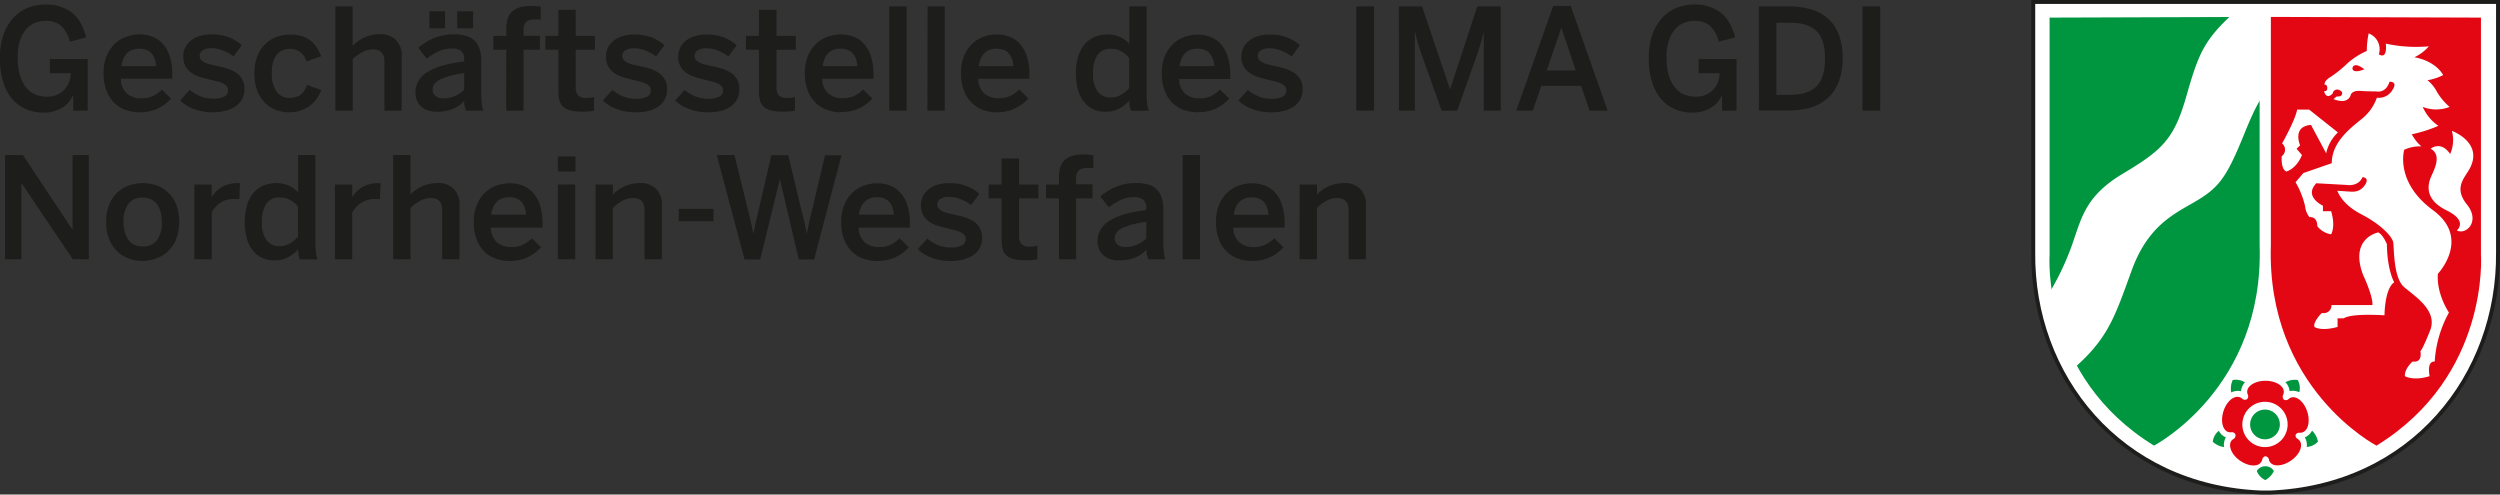
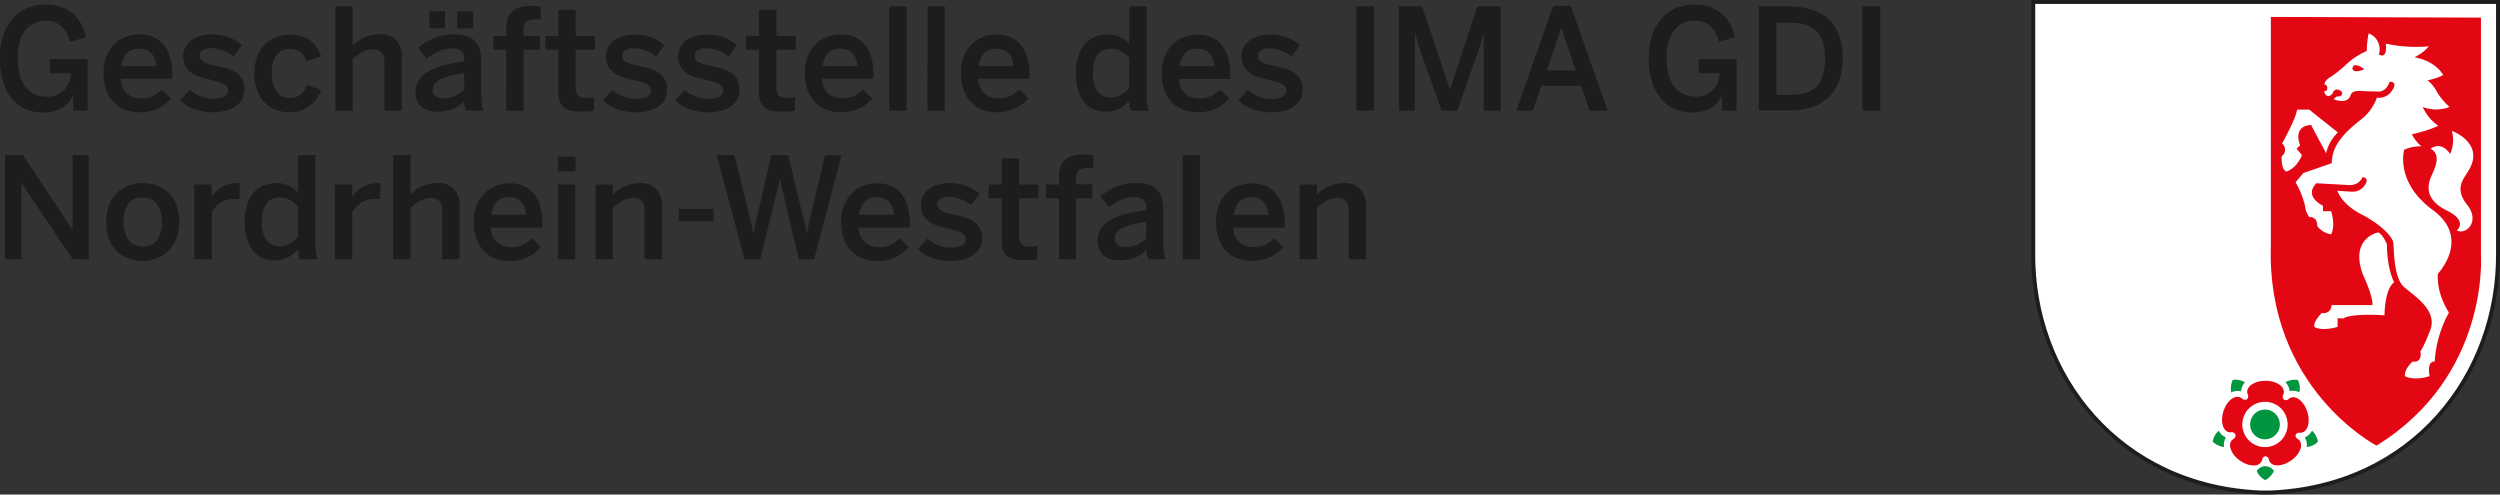
<svg xmlns="http://www.w3.org/2000/svg" id="af070ddd-ebea-4cb8-93bd-a6a26ac77617" data-name="Ebene 2" viewBox="0 0 639.01 126.4">
  <rect x="0" y="0" width="639.01" height="126.4" fill="#333333" stroke="none" />
  <defs>
    <style>
      .b96fba52-15f2-44d0-8874-8da2f8c2f7b3{fill:none;stroke-linecap:round;stroke-linejoin:round;stroke-width:0.08px;}.b96fba52-15f2-44d0-8874-8da2f8c2f7b3,.eaf09f2c-0fac-4c34-afba-1071ade8bbd7{stroke:#1d1d1b;}.a17587c5-64c3-4fb7-ac97-78d2ec83a6b2,.b96fba52-15f2-44d0-8874-8da2f8c2f7b3,.eaf09f2c-0fac-4c34-afba-1071ade8bbd7,.f8bfca79-e4f4-43b5-aa88-3d8b432f89f0,.fdaaa3ba-fee8-4bb8-9dcb-ae1246f296b6{fill-rule:evenodd;}.eaf09f2c-0fac-4c34-afba-1071ade8bbd7,.fdaaa3ba-fee8-4bb8-9dcb-ae1246f296b6{fill:#fff;}.eaf09f2c-0fac-4c34-afba-1071ade8bbd7{stroke-miterlimit:3.86;}.a17587c5-64c3-4fb7-ac97-78d2ec83a6b2{fill:#009640;}.f13b4138-e116-45a3-aea6-f6d268b2ffeb,.f8bfca79-e4f4-43b5-aa88-3d8b432f89f0{fill:#e30613;}.b5d607a0-9479-4396-924e-a817c8aa0940{fill:#1d1d1b;}
    </style>
  </defs>
  <path class="b96fba52-15f2-44d0-8874-8da2f8c2f7b3" d="M532.35,13.57" transform="translate(-7.52 -10.29)" />
  <path class="eaf09f2c-0fac-4c34-afba-1071ade8bbd7" d="M527.23,10.79V74.88c-.3,31.26,21.85,59.86,58.34,61.3h2.1c36.5-1.44,58.65-30,58.35-61.3V10.79Z" transform="translate(-7.52 -10.29)" />
-   <path class="a17587c5-64c3-4fb7-ac97-78d2ec83a6b2" d="M531.4,14.79V75.4s-2.26,31,26.69,48.79c0,0,28.18-14.62,27-51.23V14.61Z" transform="translate(-7.52 -10.29)" />
  <path class="fdaaa3ba-fee8-4bb8-9dcb-ae1246f296b6" d="M530.27,86.87a67.84,67.84,0,0,0,6.43-12.78c2.79-7.39,3.22-13.3,13.4-19.39s13.13-8.87,16.26-19.82,4.52-14.44,12.52-21.66h7.74V34.53s-1-1.05-5.39,9.82-6.35,13.66-11.82,17-12.62,6-17,18-6,17.57-15.38,25.57Z" transform="translate(-7.52 -10.29)" />
  <path class="f13b4138-e116-45a3-aea6-f6d268b2ffeb" d="M593.14,111.91c1.48-.48,3.32,1.13,4.12,3.59s.25,4.83-1.23,5.31a1.64,1.64,0,0,1-.62.09h-.13a1,1,0,0,0-1,.57,1,1,0,0,0,.52,1,2,2,0,0,1,.53.48c.91,1.26,0,3.5-2.13,5s-4.53,1.74-5.44.48a1.76,1.76,0,0,1-.32-.8,1,1,0,0,0-.85-.71c-.43,0-.74.39-.85.91a2.17,2.17,0,0,1-.31.63c-.91,1.26-3.34,1-5.43-.48s-3-3.76-2.14-5a1.63,1.63,0,0,1,.45-.42,1.11,1.11,0,0,0,.6-1.21,1,1,0,0,0-1.12-.57,1.8,1.8,0,0,1-.72-.07c-1.47-.48-2-2.86-1.22-5.32s2.64-4.06,4.11-3.58a1.75,1.75,0,0,1,.59.31,1.05,1.05,0,0,0,1.3.22,1,1,0,0,0,.16-1.28,2.59,2.59,0,0,1-.1-.63c0-1.55,2.1-2.81,4.68-2.81s4.68,1.26,4.68,2.81a1.73,1.73,0,0,1-.14.71,1.06,1.06,0,0,0,.19,1.31,1,1,0,0,0,1.26-.25A1.91,1.91,0,0,1,593.14,111.91Z" transform="translate(-7.52 -10.29)" />
  <path class="fdaaa3ba-fee8-4bb8-9dcb-ae1246f296b6" d="M580.67,118.78a5.79,5.79,0,1,1,5.8,5.79A5.79,5.79,0,0,1,580.67,118.78Z" transform="translate(-7.52 -10.29)" />
  <path class="a17587c5-64c3-4fb7-ac97-78d2ec83a6b2" d="M582.66,118.78a3.8,3.8,0,1,1,3.81,3.8A3.8,3.8,0,0,1,582.66,118.78Z" transform="translate(-7.52 -10.29)" />
  <path class="a17587c5-64c3-4fb7-ac97-78d2ec83a6b2" d="M586.54,133a4.26,4.26,0,0,1-2.18-2.32,2.58,2.58,0,0,1,4.38,0A5.14,5.14,0,0,1,586.54,133Z" transform="translate(-7.52 -10.29)" />
  <path class="a17587c5-64c3-4fb7-ac97-78d2ec83a6b2" d="M600,123.17a4.26,4.26,0,0,1-2.87,1.36,3.73,3.73,0,0,0-.49-2.44,3.72,3.72,0,0,0,1.84-1.72A5.13,5.13,0,0,1,600,123.17Z" transform="translate(-7.52 -10.29)" />
  <path class="a17587c5-64c3-4fb7-ac97-78d2ec83a6b2" d="M594.83,107.41a4.32,4.32,0,0,1,.4,3.15,3.77,3.77,0,0,0-2.48-.29,3.78,3.78,0,0,0-1.06-2.28A5.1,5.1,0,0,1,594.83,107.41Z" transform="translate(-7.52 -10.29)" />
  <path class="a17587c5-64c3-4fb7-ac97-78d2ec83a6b2" d="M578.21,107.43a4.29,4.29,0,0,1,3.13.6,3.69,3.69,0,0,0-1,2.26,3.83,3.83,0,0,0-2.51.31A5.2,5.2,0,0,1,578.21,107.43Z" transform="translate(-7.52 -10.29)" />
  <path class="a17587c5-64c3-4fb7-ac97-78d2ec83a6b2" d="M573.11,123.19a4.27,4.27,0,0,1,1.54-2.79,3.68,3.68,0,0,0,1.82,1.69,3.77,3.77,0,0,0-.47,2.48A5.18,5.18,0,0,1,573.11,123.19Z" transform="translate(-7.52 -10.29)" />
  <path class="f8bfca79-e4f4-43b5-aa88-3d8b432f89f0" d="M641.66,14.79V75.4s2.26,31-26.7,48.79c0,0-28.17-14.62-27-51.23V14.61Z" transform="translate(-7.52 -10.29)" />
  <path class="fdaaa3ba-fee8-4bb8-9dcb-ae1246f296b6" d="M613.92,88.26H603.45a1.94,1.94,0,0,1-2.43,2s-2.35,2.26-1.91,3.6c0,0,1.55,1.18,5.9,0V91.66h1.61s1.17-1.31,10.39-.78c0,0,0-6.75,2.48-8.44,0,0-1.79-3-1.87-9.74,0,0-1-2.48-2.22-3,0,0-7.43,1.39-3.87,10.86C611.53,80.52,614.1,86,613.92,88.26Z" transform="translate(-7.52 -10.29)" />
  <path class="fdaaa3ba-fee8-4bb8-9dcb-ae1246f296b6" d="M602.1,49.48a10.35,10.35,0,0,1,3-5.34l-7.35-5.83h-3.09s-.09,1.87-3.83,8.65a2.06,2.06,0,0,1-.09,3.26s-.29,3.31,1.18,3.91c0,0,2.48-.56,4-4.21l-1.39-1.61.91-.87s-2.13-4.83,2.78-5.22Z" transform="translate(-7.52 -10.29)" />
  <path class="fdaaa3ba-fee8-4bb8-9dcb-ae1246f296b6" d="M635.49,69.18s3-2.35-2.57-5.09-4.78-6.26-4.3-7.87,3.52-6.13.17-7.91c0,0,2.61-2.18,5,1.34a8.83,8.83,0,0,0,.44-5.91s8.11,2.93,4.58,9.6c-1.33,2.5-4.2,4.88-.72,9.23S637.83,70.44,635.49,69.18Z" transform="translate(-7.52 -10.29)" />
  <path class="fdaaa3ba-fee8-4bb8-9dcb-ae1246f296b6" d="M611.86,28s-2.43-2-3-.48C608.64,28.19,609.24,29.07,611.86,28Zm16.67,78.44c-4.17,1.3-6.3,0-6.3,0-.18-1.87,1.95-3.74,1.95-3.74,2.7.39,2-2.65,2-2.65s.48-.22,2.49-5.3-3.88-8.7-6.66-11.09-2.52-10-2.78-11.44-3.09-4.56-8.17-7.17-6.1-6-6.1-6l2.66.18c.82,0,2.83.52,4.3-1.53s-.53-2.13-.53-2.13c-1.08,2.48-3.9,2-3.9,2l-7.91-.44c-3.31,3.44,1.69,5.74,1.69,5.74v1.4h2.09c1.22,4,0,5.91,0,5.91a5.51,5.51,0,0,1-3.53-2.09c0-2.61-2-2.3-2-2.3A5.34,5.34,0,0,1,596.71,63a21.68,21.68,0,0,0-2.44-6.13l2-2.35L603.53,52c0-5.57,5.09-9.18,7.87-11.49a12,12,0,0,0,3.66-5.25A4,4,0,0,0,619,33.35c1.56-2.35-.7-2.17-.7-2.17-1,3.08-3.35,2.48-3.35,2.48s-2,0-4.17-.13-2.39,1-2.39,1c-.87,2.73-4.43,1.08-4.43,1.08l.82-.65a4.67,4.67,0,0,0,.91-.08c.26-.09,1.13-1-.26-1.57a1.14,1.14,0,0,0-1.66.87c-1.73,1.78-2.21-.57-2.21-.57.48,0,.8-.13.83-.78,0-1-.7-.91-.7-.91-.13-1,1.39-1.87,1.39-1.87a28.75,28.75,0,0,0,4.4-3.53,19.14,19.14,0,0,1,5-3.21,22.12,22.12,0,0,1,.48-4.48,4.31,4.31,0,0,1,2.6,5.35c2.35,1.39,1.78-2.74,1.78-2.74a36.34,36.34,0,0,0,11,.69,11.09,11.09,0,0,1-3.69,2.79C630.36,26,632,29.48,632,29.48a13.17,13.17,0,0,1-4,1.31,9.59,9.59,0,0,1,2.43,3,15.49,15.49,0,0,0,3.22,3.83,9.46,9.46,0,0,1-6.87,0,11.45,11.45,0,0,0,4,4.83A34.66,34.66,0,0,1,624,44.61a10.19,10.19,0,0,0,2.44,3.09,9.72,9.72,0,0,0-4.39.87s-2.48,8.22,7.35,15.44,1.25,16.26,1.25,16.26c-.39,5.22,2.83,9.91,2.83,9.91a29.73,29.73,0,0,0-3.64,12.52C627.7,102.57,628.53,106.4,628.53,106.4Z" transform="translate(-7.52 -10.29)" />
  <path class="b5d607a0-9479-4396-924e-a817c8aa0940" d="M18.89,39.07a11.44,11.44,0,0,1-5-1,9.65,9.65,0,0,1-3.57-2.88,12.74,12.74,0,0,1-2.12-4.41,21.1,21.1,0,0,1-.7-5.62,18.55,18.55,0,0,1,.82-5.74,12.53,12.53,0,0,1,2.38-4.32,10.29,10.29,0,0,1,3.71-2.72,12,12,0,0,1,4.82-.93,10.81,10.81,0,0,1,6.46,1.92c1.79,1.29,3.08,3.44,3.87,6.47l-4.17,1.11a8.32,8.32,0,0,0-2.36-4.16,6,6,0,0,0-3.83-1.17,7.7,7.7,0,0,0-2.45.42,5.66,5.66,0,0,0-2.32,1.49,7.93,7.93,0,0,0-1.73,2.9A13.46,13.46,0,0,0,12.05,25a15.52,15.52,0,0,0,.61,4.71,8.71,8.71,0,0,0,1.64,3.08,6.11,6.11,0,0,0,2.36,1.69A7.41,7.41,0,0,0,19.4,35a6.16,6.16,0,0,0,4.33-1.53A6.4,6.4,0,0,0,25.62,29H20.26V25.39h9.68V38.56h-3.7V34.71h-.08a7.37,7.37,0,0,1-.91,1.49,6.77,6.77,0,0,1-1.5,1.41,8.23,8.23,0,0,1-2.1,1A8.42,8.42,0,0,1,18.89,39.07Z" transform="translate(-7.52 -10.29)" />
  <path class="b5d607a0-9479-4396-924e-a817c8aa0940" d="M43.23,39a10.81,10.81,0,0,1-3.46-.56,7.92,7.92,0,0,1-2.93-1.76,8.61,8.61,0,0,1-2.05-3.1A11.84,11.84,0,0,1,34,29a11,11,0,0,1,.87-4.62,9,9,0,0,1,2.19-3.08,8.23,8.23,0,0,1,3-1.71,10,10,0,0,1,3.1-.52,9.47,9.47,0,0,1,3.13.52,6.73,6.73,0,0,1,2.68,1.73,8.63,8.63,0,0,1,1.88,3.18,15,15,0,0,1,.7,4.9v1H38.44A5,5,0,0,0,40,34.24a5.36,5.36,0,0,0,3.55,1.19,7.07,7.07,0,0,0,3.08-.59,9.61,9.61,0,0,0,2.29-1.64l2.33,2.3a10.54,10.54,0,0,1-3.47,2.56A10.8,10.8,0,0,1,43.23,39Zm4.21-11.81c-.27-3-1.72-4.46-4.36-4.46a5,5,0,0,0-1.54.23,3.89,3.89,0,0,0-1.39.77,4.23,4.23,0,0,0-1,1.39,6.86,6.86,0,0,0-.6,2.07Z" transform="translate(-7.52 -10.29)" />
  <path class="b5d607a0-9479-4396-924e-a817c8aa0940" d="M62,39a13.59,13.59,0,0,1-4.9-.85,9.54,9.54,0,0,1-3.53-2.18L56,33.23a10,10,0,0,0,2.62,1.61A8.61,8.61,0,0,0,62,35.5a6.51,6.51,0,0,0,2.81-.5,1.75,1.75,0,0,0,1-1.69,1.45,1.45,0,0,0-.35-1,2.9,2.9,0,0,0-.92-.68,7.25,7.25,0,0,0-1.35-.49l-1.63-.41c-.82-.19-1.65-.41-2.5-.65a8.74,8.74,0,0,1-2.33-1,5.41,5.41,0,0,1-1.71-1.69,5,5,0,0,1-.66-2.7,4.91,4.91,0,0,1,.52-2.28,5.18,5.18,0,0,1,1.46-1.77A7,7,0,0,1,58.6,19.5a9.28,9.28,0,0,1,2.88-.41,12.44,12.44,0,0,1,4.55.72,12.09,12.09,0,0,1,3.3,2L67.2,24.7a9,9,0,0,0-1.2-.81,11.78,11.78,0,0,0-1.39-.66,8,8,0,0,0-1.44-.45,6.18,6.18,0,0,0-1.37-.17,4.27,4.27,0,0,0-2.54.56,1.71,1.71,0,0,0-.7,1.38,1.45,1.45,0,0,0,.34,1,2.91,2.91,0,0,0,.9.69,6.52,6.52,0,0,0,1.32.48c.5.13,1,.26,1.62.38.81.17,1.66.37,2.52.61a9.47,9.47,0,0,1,2.34,1,5.4,5.4,0,0,1,1.73,1.67A4.93,4.93,0,0,1,70,33.07a5.24,5.24,0,0,1-.63,2.62,5.31,5.31,0,0,1-1.73,1.83A8.18,8.18,0,0,1,65.1,38.6,12.8,12.8,0,0,1,62,39Z" transform="translate(-7.52 -10.29)" />
  <path class="b5d607a0-9479-4396-924e-a817c8aa0940" d="M81.42,39a9.37,9.37,0,0,1-3.25-.58,7.74,7.74,0,0,1-2.85-1.78,8.74,8.74,0,0,1-2-3.08,11.89,11.89,0,0,1-.77-4.5,11.35,11.35,0,0,1,.84-4.62,9.05,9.05,0,0,1,2.14-3.08,8,8,0,0,1,2.94-1.71,10.56,10.56,0,0,1,3.22-.52,9.44,9.44,0,0,1,3.1.45A6.83,6.83,0,0,1,87,20.76a7.49,7.49,0,0,1,1.55,1.78,11.75,11.75,0,0,1,1.06,2.13L85.85,26a4.22,4.22,0,0,0-4.25-3.21,4.85,4.85,0,0,0-1.78.33,3.63,3.63,0,0,0-1.48,1.06,5.4,5.4,0,0,0-1,1.93A9.74,9.74,0,0,0,77,29a7.85,7.85,0,0,0,1.19,4.68,3.94,3.94,0,0,0,3.38,1.62,4.86,4.86,0,0,0,2.59-.65A5.22,5.22,0,0,0,86,32l3.67,1.33a13.2,13.2,0,0,1-1.21,2.18,7.72,7.72,0,0,1-1.69,1.78,7.92,7.92,0,0,1-2.31,1.21A9.31,9.31,0,0,1,81.42,39Z" transform="translate(-7.52 -10.29)" />
  <path class="b5d607a0-9479-4396-924e-a817c8aa0940" d="M93.23,11.92h4.43V22a9.09,9.09,0,0,1,1.14-1,8.67,8.67,0,0,1,1.53-1,9.5,9.5,0,0,1,2-.7,9.85,9.85,0,0,1,2.38-.27,5.53,5.53,0,0,1,4,1.45,5.76,5.76,0,0,1,1.5,4.31V38.56h-4.43V26c0-2.06-1-3.09-2.87-3.09a5.57,5.57,0,0,0-2.74.68,13.21,13.21,0,0,0-2.49,1.8V38.56H93.23Z" transform="translate(-7.52 -10.29)" />
  <path class="b5d607a0-9479-4396-924e-a817c8aa0940" d="M119.12,38.85a7.07,7.07,0,0,1-2.15-.32,5.06,5.06,0,0,1-1.71-.94,4.24,4.24,0,0,1-1.13-1.53,5,5,0,0,1-.42-2.11,5.94,5.94,0,0,1,.69-2.84,6.36,6.36,0,0,1,2.2-2.29,15,15,0,0,1,3.86-1.71A31.45,31.45,0,0,1,126.17,26v-.57a2.62,2.62,0,0,0-.75-2.09,3.64,3.64,0,0,0-2.38-.65,7.9,7.9,0,0,0-3.62.81,16.62,16.62,0,0,0-2.82,1.78l-2.16-2.77a14.46,14.46,0,0,1,3.88-2.43,13.23,13.23,0,0,1,5.33-1,10,10,0,0,1,3.22.45A5,5,0,0,1,129,20.87,5.26,5.26,0,0,1,130.17,23a11,11,0,0,1,.36,3v7.88a27.75,27.75,0,0,0,.12,2.85,7.08,7.08,0,0,0,.42,1.83H126.6q-.18-.62-.3-1.11a5.4,5.4,0,0,1-.13-1.34A8.44,8.44,0,0,1,123,38.24,11.33,11.33,0,0,1,119.12,38.85Zm-1.84-25.67h4v4.36h-4Zm3.45,22.25a7.57,7.57,0,0,0,3.07-.59,8.29,8.29,0,0,0,2.37-1.61V29a21.07,21.07,0,0,0-6,1.53c-1.37.66-2.05,1.52-2.05,2.58a2.07,2.07,0,0,0,.72,1.72A3,3,0,0,0,120.73,35.43Zm3.64-22.25h4.07v4.36h-4.07Z" transform="translate(-7.52 -10.29)" />
  <path class="b5d607a0-9479-4396-924e-a817c8aa0940" d="M136.93,23h-3.31V19.45h3.31V17.5a8.46,8.46,0,0,1,.29-2.23,4.37,4.37,0,0,1,1-1.82,4.63,4.63,0,0,1,1.89-1.2,8.91,8.91,0,0,1,3-.44l.72,0c.26,0,.52,0,.77.06l.7.07.43,0v3.42a3.3,3.3,0,0,0-.66-.1,8.45,8.45,0,0,0-.85,0,5.8,5.8,0,0,0-1.11.11,2.32,2.32,0,0,0-.92.38,1.91,1.91,0,0,0-.61.75,2.83,2.83,0,0,0-.24,1.24v1.7h4.18V23h-4.18V38.56h-4.43Z" transform="translate(-7.52 -10.29)" />
  <path class="b5d607a0-9479-4396-924e-a817c8aa0940" d="M156.16,38.81a10.69,10.69,0,0,1-3-.34,4.19,4.19,0,0,1-1.8-1,3.31,3.31,0,0,1-.88-1.64,9.73,9.73,0,0,1-.24-2.28V23h-3.31V19.45h3.31V12.79h4.43v6.66h4.93V23h-4.93v9.44a3.33,3.33,0,0,0,.58,2.21,2.87,2.87,0,0,0,2.23.67,9.33,9.33,0,0,0,1-.06,7.33,7.33,0,0,0,.87-.16v3.49l-.54.09c-.24,0-.52.07-.83.09s-.63,0-.95.06Z" transform="translate(-7.52 -10.29)" />
  <path class="b5d607a0-9479-4396-924e-a817c8aa0940" d="M170.05,39a13.58,13.58,0,0,1-4.89-.85,9.45,9.45,0,0,1-3.53-2.18l2.41-2.7a10.09,10.09,0,0,0,2.63,1.61,8.53,8.53,0,0,0,3.38.66,6.48,6.48,0,0,0,2.81-.5,1.75,1.75,0,0,0,1-1.69,1.44,1.44,0,0,0-.34-1,3,3,0,0,0-.92-.68,7.25,7.25,0,0,0-1.35-.49l-1.64-.41c-.81-.19-1.65-.41-2.5-.65a8.67,8.67,0,0,1-2.32-1,5.21,5.21,0,0,1-1.71-1.69,4.87,4.87,0,0,1-.67-2.7,5,5,0,0,1,.52-2.28,5.29,5.29,0,0,1,1.46-1.77,7.23,7.23,0,0,1,2.23-1.15,9.37,9.37,0,0,1,2.88-.41,12.46,12.46,0,0,1,4.56.72,11.88,11.88,0,0,1,3.29,2l-2.12,2.89a8.49,8.49,0,0,0-1.21-.81,10.94,10.94,0,0,0-1.38-.66,8,8,0,0,0-1.44-.45,6.18,6.18,0,0,0-1.37-.17,4.24,4.24,0,0,0-2.54.56,1.69,1.69,0,0,0-.7,1.38,1.4,1.4,0,0,0,.34,1,2.91,2.91,0,0,0,.9.69,6.42,6.42,0,0,0,1.31.48c.51.13,1,.26,1.62.38.82.17,1.66.37,2.52.61a9.16,9.16,0,0,1,2.34,1,5.21,5.21,0,0,1,1.73,1.67,4.84,4.84,0,0,1,.69,2.73,5.24,5.24,0,0,1-.63,2.62,5.31,5.31,0,0,1-1.73,1.83,8.23,8.23,0,0,1-2.56,1.08A12.8,12.8,0,0,1,170.05,39Z" transform="translate(-7.52 -10.29)" />
  <path class="b5d607a0-9479-4396-924e-a817c8aa0940" d="M188.52,39a13.54,13.54,0,0,1-4.89-.85,9.45,9.45,0,0,1-3.53-2.18l2.41-2.7a10.09,10.09,0,0,0,2.63,1.61,8.53,8.53,0,0,0,3.38.66,6.48,6.48,0,0,0,2.81-.5,1.75,1.75,0,0,0,1-1.69,1.5,1.5,0,0,0-.34-1,3,3,0,0,0-.92-.68,7.82,7.82,0,0,0-1.35-.49l-1.64-.41c-.82-.19-1.65-.41-2.5-.65a8.67,8.67,0,0,1-2.32-1,5.21,5.21,0,0,1-1.71-1.69,4.87,4.87,0,0,1-.67-2.7,4.91,4.91,0,0,1,.52-2.28,5.29,5.29,0,0,1,1.46-1.77,7.12,7.12,0,0,1,2.23-1.15,9.37,9.37,0,0,1,2.88-.41,12.5,12.5,0,0,1,4.56.72,11.88,11.88,0,0,1,3.29,2l-2.12,2.89a9.1,9.1,0,0,0-1.21-.81,11.07,11.07,0,0,0-1.39-.66,8,8,0,0,0-1.44-.45,6.09,6.09,0,0,0-1.36-.17,4.24,4.24,0,0,0-2.54.56,1.69,1.69,0,0,0-.7,1.38,1.4,1.4,0,0,0,.34,1,2.91,2.91,0,0,0,.9.69,6.42,6.42,0,0,0,1.31.48c.51.13,1,.26,1.62.38.82.17,1.66.37,2.52.61a9.16,9.16,0,0,1,2.34,1,5.3,5.3,0,0,1,1.73,1.67,4.84,4.84,0,0,1,.68,2.73,5.08,5.08,0,0,1-2.35,4.45,8.34,8.34,0,0,1-2.56,1.08A12.8,12.8,0,0,1,188.52,39Z" transform="translate(-7.52 -10.29)" />
  <path class="b5d607a0-9479-4396-924e-a817c8aa0940" d="M207.42,38.81a10.74,10.74,0,0,1-3-.34,4.31,4.31,0,0,1-1.8-1,3.39,3.39,0,0,1-.88-1.64,10.33,10.33,0,0,1-.23-2.28V23h-3.31V19.45h3.31V12.79H206v6.66h4.93V23H206v9.44a3.39,3.39,0,0,0,.57,2.21,2.88,2.88,0,0,0,2.23.67,9.51,9.51,0,0,0,1.05-.06,6.74,6.74,0,0,0,.86-.16v3.49l-.54.09a8.12,8.12,0,0,1-.83.09c-.31,0-.63,0-.95.06Z" transform="translate(-7.52 -10.29)" />
  <path class="b5d607a0-9479-4396-924e-a817c8aa0940" d="M222.47,39A10.86,10.86,0,0,1,219,38.4a7.92,7.92,0,0,1-2.93-1.76,8.75,8.75,0,0,1-2.05-3.1,11.84,11.84,0,0,1-.78-4.52,11,11,0,0,1,.87-4.62,9.15,9.15,0,0,1,2.19-3.08,8.27,8.27,0,0,1,3-1.71,10,10,0,0,1,3.09-.52,9.43,9.43,0,0,1,3.13.52,6.76,6.76,0,0,1,2.69,1.73,8.62,8.62,0,0,1,1.87,3.18,14.73,14.73,0,0,1,.7,4.9v1H217.68a5,5,0,0,0,1.57,3.78,5.35,5.35,0,0,0,3.54,1.19,7,7,0,0,0,3.08-.59,9.23,9.23,0,0,0,2.29-1.64l2.34,2.3a10.29,10.29,0,0,1-8,3.46Zm4.21-11.81c-.26-3-1.71-4.46-4.35-4.46a5.06,5.06,0,0,0-1.55.23,3.89,3.89,0,0,0-1.39.77,4.23,4.23,0,0,0-1,1.39,6.86,6.86,0,0,0-.6,2.07Z" transform="translate(-7.52 -10.29)" />
  <path class="b5d607a0-9479-4396-924e-a817c8aa0940" d="M234.82,11.92h4.43V38.56h-4.43Z" transform="translate(-7.52 -10.29)" />
  <path class="b5d607a0-9479-4396-924e-a817c8aa0940" d="M244.61,11.92H249V38.56h-4.43Z" transform="translate(-7.52 -10.29)" />
  <path class="b5d607a0-9479-4396-924e-a817c8aa0940" d="M262.36,39a10.81,10.81,0,0,1-3.46-.56A7.92,7.92,0,0,1,256,36.64a8.61,8.61,0,0,1-2.05-3.1,11.84,11.84,0,0,1-.78-4.52A11.17,11.17,0,0,1,254,24.4a9.17,9.17,0,0,1,2.2-3.08,8.23,8.23,0,0,1,2.95-1.71,10,10,0,0,1,3.1-.52,9.47,9.47,0,0,1,3.13.52,6.73,6.73,0,0,1,2.68,1.73,8.63,8.63,0,0,1,1.88,3.18,15,15,0,0,1,.7,4.9v1H257.57a5,5,0,0,0,1.56,3.78,5.36,5.36,0,0,0,3.55,1.19,7.07,7.07,0,0,0,3.08-.59,9.61,9.61,0,0,0,2.29-1.64l2.33,2.3a10.54,10.54,0,0,1-3.47,2.56A10.8,10.8,0,0,1,262.36,39Zm4.21-11.81c-.27-3-1.72-4.46-4.36-4.46a5,5,0,0,0-1.54.23,3.89,3.89,0,0,0-1.39.77,4.39,4.39,0,0,0-1,1.39,7.17,7.17,0,0,0-.59,2.07Z" transform="translate(-7.52 -10.29)" />
  <path class="b5d607a0-9479-4396-924e-a817c8aa0940" d="M290.08,38.85a7.66,7.66,0,0,1-3-.59,6.39,6.39,0,0,1-2.39-1.82,9,9,0,0,1-1.59-3.06,14.68,14.68,0,0,1-.57-4.32,14.33,14.33,0,0,1,.59-4.36,8.86,8.86,0,0,1,1.66-3.11,6.65,6.65,0,0,1,2.57-1.87,8.62,8.62,0,0,1,3.35-.63,7.54,7.54,0,0,1,3,.61,6.89,6.89,0,0,1,2.48,1.8V11.92h4.43v22a27.75,27.75,0,0,0,.12,2.85,6.61,6.61,0,0,0,.45,1.83h-4.57a4.6,4.6,0,0,1-.3-1.13,8.08,8.08,0,0,1-.13-1.46A9.3,9.3,0,0,1,293.68,38,7.15,7.15,0,0,1,290.08,38.85Zm1.44-3.64a5.05,5.05,0,0,0,2.61-.73,8,8,0,0,0,2-1.68V25.13a6.31,6.31,0,0,0-2.11-1.76,5.21,5.21,0,0,0-2.39-.61,4.06,4.06,0,0,0-3.62,1.6,8.57,8.57,0,0,0-1.1,4.81,7.19,7.19,0,0,0,1.21,4.55A4.07,4.07,0,0,0,291.52,35.21Z" transform="translate(-7.52 -10.29)" />
  <path class="b5d607a0-9479-4396-924e-a817c8aa0940" d="M313.69,39a10.75,10.75,0,0,1-3.45-.56,7.88,7.88,0,0,1-2.94-1.76,8.88,8.88,0,0,1-2.05-3.1,11.84,11.84,0,0,1-.77-4.52,11,11,0,0,1,.86-4.62,9.17,9.17,0,0,1,2.2-3.08,8.15,8.15,0,0,1,2.95-1.71,10,10,0,0,1,3.09-.52,9.53,9.53,0,0,1,3.14.52,6.8,6.8,0,0,1,2.68,1.73,8.62,8.62,0,0,1,1.87,3.18,14.73,14.73,0,0,1,.7,4.9v1H308.9a5,5,0,0,0,1.57,3.78A5.36,5.36,0,0,0,314,35.43a7,7,0,0,0,3.07-.59,9.23,9.23,0,0,0,2.29-1.64l2.34,2.3a10.25,10.25,0,0,1-8,3.46Zm4.21-11.81c-.26-3-1.71-4.46-4.35-4.46a5.06,5.06,0,0,0-1.55.23,4,4,0,0,0-1.39.77,4.37,4.37,0,0,0-1,1.39,6.87,6.87,0,0,0-.59,2.07Z" transform="translate(-7.52 -10.29)" />
  <path class="b5d607a0-9479-4396-924e-a817c8aa0940" d="M332.48,39a13.58,13.58,0,0,1-4.89-.85,9.45,9.45,0,0,1-3.53-2.18l2.41-2.7a10.09,10.09,0,0,0,2.63,1.61,8.53,8.53,0,0,0,3.38.66,6.48,6.48,0,0,0,2.81-.5,1.75,1.75,0,0,0,1-1.69,1.44,1.44,0,0,0-.34-1,3,3,0,0,0-.92-.68,7.25,7.25,0,0,0-1.35-.49l-1.64-.41c-.81-.19-1.65-.41-2.5-.65a8.67,8.67,0,0,1-2.32-1,5.21,5.21,0,0,1-1.71-1.69,4.87,4.87,0,0,1-.67-2.7,5,5,0,0,1,.52-2.28,5.29,5.29,0,0,1,1.46-1.77,7.23,7.23,0,0,1,2.23-1.15,9.37,9.37,0,0,1,2.88-.41,12.46,12.46,0,0,1,4.56.72,11.88,11.88,0,0,1,3.29,2l-2.12,2.89a8.49,8.49,0,0,0-1.21-.81,10.94,10.94,0,0,0-1.38-.66,8,8,0,0,0-1.44-.45,6.18,6.18,0,0,0-1.37-.17,4.24,4.24,0,0,0-2.54.56,1.69,1.69,0,0,0-.7,1.38,1.4,1.4,0,0,0,.34,1,2.91,2.91,0,0,0,.9.69,6.42,6.42,0,0,0,1.31.48c.51.13,1.05.26,1.62.38.82.17,1.66.37,2.52.61a9.16,9.16,0,0,1,2.34,1,5.21,5.21,0,0,1,1.73,1.67,4.84,4.84,0,0,1,.69,2.73,5.24,5.24,0,0,1-.63,2.62,5.31,5.31,0,0,1-1.73,1.83,8.23,8.23,0,0,1-2.56,1.08A12.8,12.8,0,0,1,332.48,39Z" transform="translate(-7.52 -10.29)" />
  <path class="b5d607a0-9479-4396-924e-a817c8aa0940" d="M354.19,11.92h4.54V38.56h-4.54Z" transform="translate(-7.52 -10.29)" />
  <path class="b5d607a0-9479-4396-924e-a817c8aa0940" d="M365.07,11.92H371l7.13,21.13h.07l6.92-21.13h6V38.56h-4.35V18.69h-.07c-.2.91-.43,1.81-.71,2.7s-.57,1.8-.88,2.74L380,38.56h-4l-5.15-14.43-.45-1.34c-.13-.4-.25-.82-.37-1.24s-.25-.87-.38-1.35-.27-1-.42-1.69h-.07V38.56h-4.06Z" transform="translate(-7.52 -10.29)" />
  <path class="b5d607a0-9479-4396-924e-a817c8aa0940" d="M404.52,11.81H409l9.43,26.75h-4.61l-2.16-6.33H401.5l-2.2,6.33h-4.21Zm5.76,16.49-3.64-10.83h-.07L402.86,28.3Z" transform="translate(-7.52 -10.29)" />
  <path class="b5d607a0-9479-4396-924e-a817c8aa0940" d="M440.34,39.07a11.49,11.49,0,0,1-5-1,9.7,9.7,0,0,1-3.56-2.88,12.56,12.56,0,0,1-2.12-4.41,21.08,21.08,0,0,1-.71-5.62,18.54,18.54,0,0,1,.83-5.74,12.37,12.37,0,0,1,2.38-4.32,10.29,10.29,0,0,1,3.71-2.72,12,12,0,0,1,4.82-.93,10.81,10.81,0,0,1,6.46,1.92c1.79,1.29,3.08,3.44,3.87,6.47l-4.17,1.11a8.32,8.32,0,0,0-2.36-4.16,6,6,0,0,0-3.84-1.17,7.68,7.68,0,0,0-2.44.42,5.75,5.75,0,0,0-2.33,1.49,8.06,8.06,0,0,0-1.72,2.9A13.46,13.46,0,0,0,433.5,25a15.52,15.52,0,0,0,.61,4.71,8.71,8.71,0,0,0,1.64,3.08,6,6,0,0,0,2.36,1.69,7.39,7.39,0,0,0,2.73.52,6.17,6.17,0,0,0,4.34-1.53A6.4,6.4,0,0,0,447.07,29h-5.36V25.39h9.68V38.56h-3.71V34.71h-.07a7,7,0,0,1-.92,1.49,6.5,6.5,0,0,1-1.49,1.41,8.14,8.14,0,0,1-2.11,1A8.32,8.32,0,0,1,440.34,39.07Z" transform="translate(-7.52 -10.29)" />
  <path class="b5d607a0-9479-4396-924e-a817c8aa0940" d="M457.08,11.92h7.6a19.76,19.76,0,0,1,5.68.76A11.14,11.14,0,0,1,474.72,15a10.52,10.52,0,0,1,2.79,4.1,16.3,16.3,0,0,1,1,6,16.63,16.63,0,0,1-1,6.11,10.92,10.92,0,0,1-2.82,4.17,11.37,11.37,0,0,1-4.36,2.4,19.82,19.82,0,0,1-5.63.75h-7.6Zm8,22.61q4.57,0,6.75-2.18T474,25.13q0-4.81-2.2-6.93T465,16.1h-3.42V34.53Z" transform="translate(-7.52 -10.29)" />
  <path class="b5d607a0-9479-4396-924e-a817c8aa0940" d="M483.57,11.92h4.54V38.56h-4.54Z" transform="translate(-7.52 -10.29)" />
  <path class="b5d607a0-9479-4396-924e-a817c8aa0940" d="M8.81,49.92h4.57l12.6,19h.08v-19h4.17V76.56h-4.1L13.06,57.16H13v19.4H8.81Z" transform="translate(-7.52 -10.29)" />
  <path class="b5d607a0-9479-4396-924e-a817c8aa0940" d="M44,77a10.25,10.25,0,0,1-3.4-.58,8.29,8.29,0,0,1-3-1.78,8.93,8.93,0,0,1-2.12-3.08,11.31,11.31,0,0,1-.81-4.5,11.55,11.55,0,0,1,.79-4.53,8.65,8.65,0,0,1,2.11-3.08,8.23,8.23,0,0,1,3-1.77A10.91,10.91,0,0,1,44,57.09a10.71,10.71,0,0,1,3.4.55,8.18,8.18,0,0,1,3,1.77,8.82,8.82,0,0,1,2.13,3.08,13,13,0,0,1,0,9,8.82,8.82,0,0,1-2.13,3.08,8.21,8.21,0,0,1-3,1.78A10.21,10.21,0,0,1,44,77Zm0-3.71a4.33,4.33,0,0,0,3.67-1.64A7.5,7.5,0,0,0,48.88,67a10,10,0,0,0-.29-2.46,5.65,5.65,0,0,0-.89-2,4.39,4.39,0,0,0-1.52-1.28,4.86,4.86,0,0,0-2.2-.46,4.31,4.31,0,0,0-3.66,1.62A7.35,7.35,0,0,0,39.09,67a7.87,7.87,0,0,0,1.17,4.48A4.17,4.17,0,0,0,44,73.25Z" transform="translate(-7.52 -10.29)" />
  <path class="b5d607a0-9479-4396-924e-a817c8aa0940" d="M57.19,57.45h4.43v3.13h.07a7.94,7.94,0,0,1,2.52-2.47,8.13,8.13,0,0,1,4.36-1h.29l-.15,4.06a4.78,4.78,0,0,0-.59,0l-.59,0A6.44,6.44,0,0,0,64,62a7.61,7.61,0,0,0-2.34,2.47V76.56H57.19Z" transform="translate(-7.52 -10.29)" />
  <path class="b5d607a0-9479-4396-924e-a817c8aa0940" d="M77.64,76.85a7.61,7.61,0,0,1-3-.59,6.34,6.34,0,0,1-2.4-1.82,9,9,0,0,1-1.58-3.06,16.26,16.26,0,0,1,0-8.68,8.69,8.69,0,0,1,1.65-3.11,6.76,6.76,0,0,1,2.58-1.87,8.57,8.57,0,0,1,3.34-.63,7.51,7.51,0,0,1,3,.61,6.92,6.92,0,0,1,2.49,1.8V49.92h4.42v22a27.36,27.36,0,0,0,.13,2.85,6,6,0,0,0,.45,1.83H84.16a5,5,0,0,1-.31-1.13A9.08,9.08,0,0,1,83.73,74a9.35,9.35,0,0,1-2.49,2A7.15,7.15,0,0,1,77.64,76.85Zm1.44-3.64a5.05,5.05,0,0,0,2.61-.73,7.84,7.84,0,0,0,2-1.68V63.13a6.41,6.41,0,0,0-2.11-1.76,5.21,5.21,0,0,0-2.39-.61,4.06,4.06,0,0,0-3.62,1.6,8.57,8.57,0,0,0-1.1,4.81,7.13,7.13,0,0,0,1.21,4.55A4.05,4.05,0,0,0,79.08,73.21Z" transform="translate(-7.52 -10.29)" />
  <path class="b5d607a0-9479-4396-924e-a817c8aa0940" d="M93.12,57.45h4.43v3.13h.07a7.94,7.94,0,0,1,2.52-2.47,8.11,8.11,0,0,1,4.36-1h.29l-.15,4.06a5,5,0,0,0-.59,0l-.6,0a6.4,6.4,0,0,0-3.56.92,7.4,7.4,0,0,0-2.34,2.47V76.56H93.12Z" transform="translate(-7.52 -10.29)" />
  <path class="b5d607a0-9479-4396-924e-a817c8aa0940" d="M108,49.92h4.43V60a9.09,9.09,0,0,1,1.14-1,8.67,8.67,0,0,1,1.53-.95,9.5,9.5,0,0,1,2-.7,9.85,9.85,0,0,1,2.38-.27,5.53,5.53,0,0,1,4,1.45,5.76,5.76,0,0,1,1.5,4.31V76.56h-4.43V64c0-2.06-1-3.09-2.87-3.09a5.57,5.57,0,0,0-2.74.68,13.21,13.21,0,0,0-2.49,1.8V76.56H108Z" transform="translate(-7.52 -10.29)" />
  <path class="b5d607a0-9479-4396-924e-a817c8aa0940" d="M137.8,77a10.81,10.81,0,0,1-3.46-.56,7.92,7.92,0,0,1-2.93-1.76,8.61,8.61,0,0,1-2-3.1,11.84,11.84,0,0,1-.78-4.52,11.17,11.17,0,0,1,.86-4.62,9.17,9.17,0,0,1,2.2-3.08,8.23,8.23,0,0,1,3-1.71,10,10,0,0,1,3.1-.52,9.47,9.47,0,0,1,3.13.52,6.73,6.73,0,0,1,2.68,1.73,8.63,8.63,0,0,1,1.88,3.18,15,15,0,0,1,.7,4.9v1H133a5,5,0,0,0,1.56,3.78,5.36,5.36,0,0,0,3.55,1.19,7.07,7.07,0,0,0,3.08-.59,9.37,9.37,0,0,0,2.28-1.64l2.34,2.3a10.54,10.54,0,0,1-3.47,2.56A10.8,10.8,0,0,1,137.8,77ZM142,65.15c-.27-3-1.72-4.46-4.36-4.46a5,5,0,0,0-1.54.23,3.89,3.89,0,0,0-1.39.77,4.39,4.39,0,0,0-1.05,1.39,7.17,7.17,0,0,0-.59,2.07Z" transform="translate(-7.52 -10.29)" />
  <path class="b5d607a0-9479-4396-924e-a817c8aa0940" d="M150.11,50.28h4.5v3.85h-4.5Zm0,7.17h4.43V76.56h-4.43Z" transform="translate(-7.52 -10.29)" />
  <path class="b5d607a0-9479-4396-924e-a817c8aa0940" d="M159.76,57.45h4.42V60a10.76,10.76,0,0,1,1.14-1,9.39,9.39,0,0,1,3.48-1.65,9.93,9.93,0,0,1,2.39-.27,5.52,5.52,0,0,1,4,1.45,5.76,5.76,0,0,1,1.5,4.31V76.56h-4.43V64c0-2.06-.95-3.09-2.87-3.09a5.6,5.6,0,0,0-2.74.68,13.89,13.89,0,0,0-2.49,1.8V76.56h-4.42Z" transform="translate(-7.52 -10.29)" />
  <path class="b5d607a0-9479-4396-924e-a817c8aa0940" d="M181,63.67h8.89v3.17H181Z" transform="translate(-7.52 -10.29)" />
  <path class="b5d607a0-9479-4396-924e-a817c8aa0940" d="M190.72,49.92h4.53l3.39,13.79.75,3.11c.24,1,.46,2,.65,3.08h.07c.19-1,.4-2,.63-3s.48-2,.74-3.11l3.2-13.83H209l3.32,13.9c.14.57.28,1.11.41,1.6s.25,1,.36,1.46.22,1,.32,1.46.21,1,.31,1.56h.07c.1-.57.19-1.1.29-1.58s.2-1,.31-1.42.22-.94.34-1.41.24-1,.36-1.56l3.31-14h4.21l-7,26.64h-3.92l-4.79-20.41h-.07l-5,20.41h-4Z" transform="translate(-7.52 -10.29)" />
  <path class="b5d607a0-9479-4396-924e-a817c8aa0940" d="M231.76,77a10.81,10.81,0,0,1-3.46-.56,7.92,7.92,0,0,1-2.93-1.76,8.76,8.76,0,0,1-2.06-3.1,12,12,0,0,1-.77-4.52,11.17,11.17,0,0,1,.86-4.62,9.17,9.17,0,0,1,2.2-3.08,8.23,8.23,0,0,1,3-1.71,10,10,0,0,1,3.1-.52,9.47,9.47,0,0,1,3.13.52,6.73,6.73,0,0,1,2.68,1.73,8.48,8.48,0,0,1,1.87,3.18,14.71,14.71,0,0,1,.71,4.9v1H227a5,5,0,0,0,1.56,3.78,5.36,5.36,0,0,0,3.55,1.19,7.07,7.07,0,0,0,3.08-.59,9.37,9.37,0,0,0,2.28-1.64l2.34,2.3a10.54,10.54,0,0,1-3.47,2.56A10.84,10.84,0,0,1,231.76,77ZM236,65.15c-.27-3-1.72-4.46-4.36-4.46a5.11,5.11,0,0,0-1.55.23,3.94,3.94,0,0,0-1.38.77,4.39,4.39,0,0,0-1.05,1.39,7.17,7.17,0,0,0-.59,2.07Z" transform="translate(-7.52 -10.29)" />
  <path class="b5d607a0-9479-4396-924e-a817c8aa0940" d="M250.55,77a13.59,13.59,0,0,1-4.9-.85,9.54,9.54,0,0,1-3.53-2.18l2.42-2.7a10,10,0,0,0,2.62,1.61,8.58,8.58,0,0,0,3.39.66,6.51,6.51,0,0,0,2.81-.5,1.75,1.75,0,0,0,1-1.69,1.44,1.44,0,0,0-.34-1,2.9,2.9,0,0,0-.92-.68,7.25,7.25,0,0,0-1.35-.49l-1.63-.41c-.82-.19-1.65-.41-2.51-.65a8.82,8.82,0,0,1-2.32-1,5.41,5.41,0,0,1-1.71-1.69,5.57,5.57,0,0,1-.14-5,5.18,5.18,0,0,1,1.46-1.77,7,7,0,0,1,2.23-1.15,9.28,9.28,0,0,1,2.88-.41,12.44,12.44,0,0,1,4.55.72,12.09,12.09,0,0,1,3.3,2l-2.13,2.89a9,9,0,0,0-1.2-.81,11.78,11.78,0,0,0-1.39-.66,8,8,0,0,0-1.44-.45,6.18,6.18,0,0,0-1.37-.17,4.27,4.27,0,0,0-2.54.56,1.71,1.71,0,0,0-.7,1.38,1.45,1.45,0,0,0,.34,1,2.91,2.91,0,0,0,.9.69,6.52,6.52,0,0,0,1.32.48c.5.13,1,.26,1.62.38.81.17,1.65.37,2.52.61a9.47,9.47,0,0,1,2.34,1,5.4,5.4,0,0,1,1.73,1.67,4.93,4.93,0,0,1,.68,2.73,5.24,5.24,0,0,1-.63,2.62,5.31,5.31,0,0,1-1.73,1.83,8.18,8.18,0,0,1-2.55,1.08A12.87,12.87,0,0,1,250.55,77Z" transform="translate(-7.52 -10.29)" />
  <path class="b5d607a0-9479-4396-924e-a817c8aa0940" d="M269.45,76.81a10.69,10.69,0,0,1-3-.34,4.19,4.19,0,0,1-1.8-1,3.31,3.31,0,0,1-.88-1.64,9.73,9.73,0,0,1-.24-2.28V61h-3.31V57.45h3.31V50.79H268v6.66h4.93V61H268v9.44a3.33,3.33,0,0,0,.58,2.21,2.87,2.87,0,0,0,2.23.67,9.33,9.33,0,0,0,1-.06,7.33,7.33,0,0,0,.87-.16v3.49a4.93,4.93,0,0,1-.54.09c-.24,0-.52.07-.83.09s-.63,0-.95.06Z" transform="translate(-7.52 -10.29)" />
  <path class="b5d607a0-9479-4396-924e-a817c8aa0940" d="M278.2,61h-3.32V57.45h3.32v-2a8.46,8.46,0,0,1,.28-2.23,4.3,4.3,0,0,1,2.88-3,9,9,0,0,1,3-.44l.72,0c.26,0,.52,0,.77.06l.7.07.44,0v3.42a3.56,3.56,0,0,0-.67-.1,8.45,8.45,0,0,0-.85,0,5.8,5.8,0,0,0-1.11.11,2.32,2.32,0,0,0-.92.38,1.91,1.91,0,0,0-.61.75,2.83,2.83,0,0,0-.24,1.24v1.7h4.18V61h-4.18V76.56H278.2Z" transform="translate(-7.52 -10.29)" />
  <path class="b5d607a0-9479-4396-924e-a817c8aa0940" d="M293.46,76.85a7,7,0,0,1-2.14-.32,5.06,5.06,0,0,1-1.71-.94,4.39,4.39,0,0,1-1.14-1.53,5.16,5.16,0,0,1-.41-2.11,6,6,0,0,1,.68-2.84,6.44,6.44,0,0,1,2.2-2.29,15.24,15.24,0,0,1,3.87-1.71A31.11,31.11,0,0,1,300.52,64v-.57a2.63,2.63,0,0,0-.76-2.09,3.62,3.62,0,0,0-2.38-.65,7.86,7.86,0,0,0-3.61.81,17.13,17.13,0,0,0-2.83,1.78l-2.16-2.77a14.53,14.53,0,0,1,3.89-2.43,13.2,13.2,0,0,1,5.33-1,10,10,0,0,1,3.22.45,5,5,0,0,1,2.12,1.33A5.26,5.26,0,0,1,304.51,61a11,11,0,0,1,.36,3v7.88a24.84,24.84,0,0,0,.13,2.85,7.11,7.11,0,0,0,.41,1.83H301c-.12-.41-.22-.78-.31-1.11a6,6,0,0,1-.12-1.34,8.52,8.52,0,0,1-3.19,2.13A11.39,11.39,0,0,1,293.46,76.85Zm1.62-3.42a7.56,7.56,0,0,0,3.06-.59,8.2,8.2,0,0,0,2.38-1.61V67a21,21,0,0,0-6,1.53c-1.37.66-2.05,1.52-2.05,2.58a2.07,2.07,0,0,0,.72,1.72A3,3,0,0,0,295.08,73.43Z" transform="translate(-7.52 -10.29)" />
  <path class="b5d607a0-9479-4396-924e-a817c8aa0940" d="M309.8,49.92h4.43V76.56H309.8Z" transform="translate(-7.52 -10.29)" />
  <path class="b5d607a0-9479-4396-924e-a817c8aa0940" d="M327.55,77a10.75,10.75,0,0,1-3.45-.56,7.88,7.88,0,0,1-2.94-1.76,8.75,8.75,0,0,1-2.05-3.1,11.84,11.84,0,0,1-.77-4.52,11,11,0,0,1,.86-4.62,9.17,9.17,0,0,1,2.2-3.08,8.15,8.15,0,0,1,3-1.71,10,10,0,0,1,3.09-.52,9.43,9.43,0,0,1,3.13.52,6.76,6.76,0,0,1,2.69,1.73,8.62,8.62,0,0,1,1.87,3.18,14.73,14.73,0,0,1,.7,4.9v1H322.76a5,5,0,0,0,1.57,3.78,5.36,5.36,0,0,0,3.55,1.19,7,7,0,0,0,3.07-.59,9.23,9.23,0,0,0,2.29-1.64l2.34,2.3a10.25,10.25,0,0,1-8,3.46Zm4.21-11.81c-.26-3-1.71-4.46-4.35-4.46a5.06,5.06,0,0,0-1.55.23,4,4,0,0,0-1.39.77,4.23,4.23,0,0,0-1,1.39,6.59,6.59,0,0,0-.59,2.07Z" transform="translate(-7.52 -10.29)" />
  <path class="b5d607a0-9479-4396-924e-a817c8aa0940" d="M339.72,57.45h4.43V60a9.71,9.71,0,0,1,1.13-1,9.16,9.16,0,0,1,1.54-.95,9.5,9.5,0,0,1,1.95-.7,9.79,9.79,0,0,1,2.38-.27,5.53,5.53,0,0,1,4,1.45,5.76,5.76,0,0,1,1.5,4.31V76.56h-4.43V64c0-2.06-1-3.09-2.87-3.09a5.54,5.54,0,0,0-2.74.68,13.21,13.21,0,0,0-2.49,1.8V76.56h-4.43Z" transform="translate(-7.52 -10.29)" />
</svg>